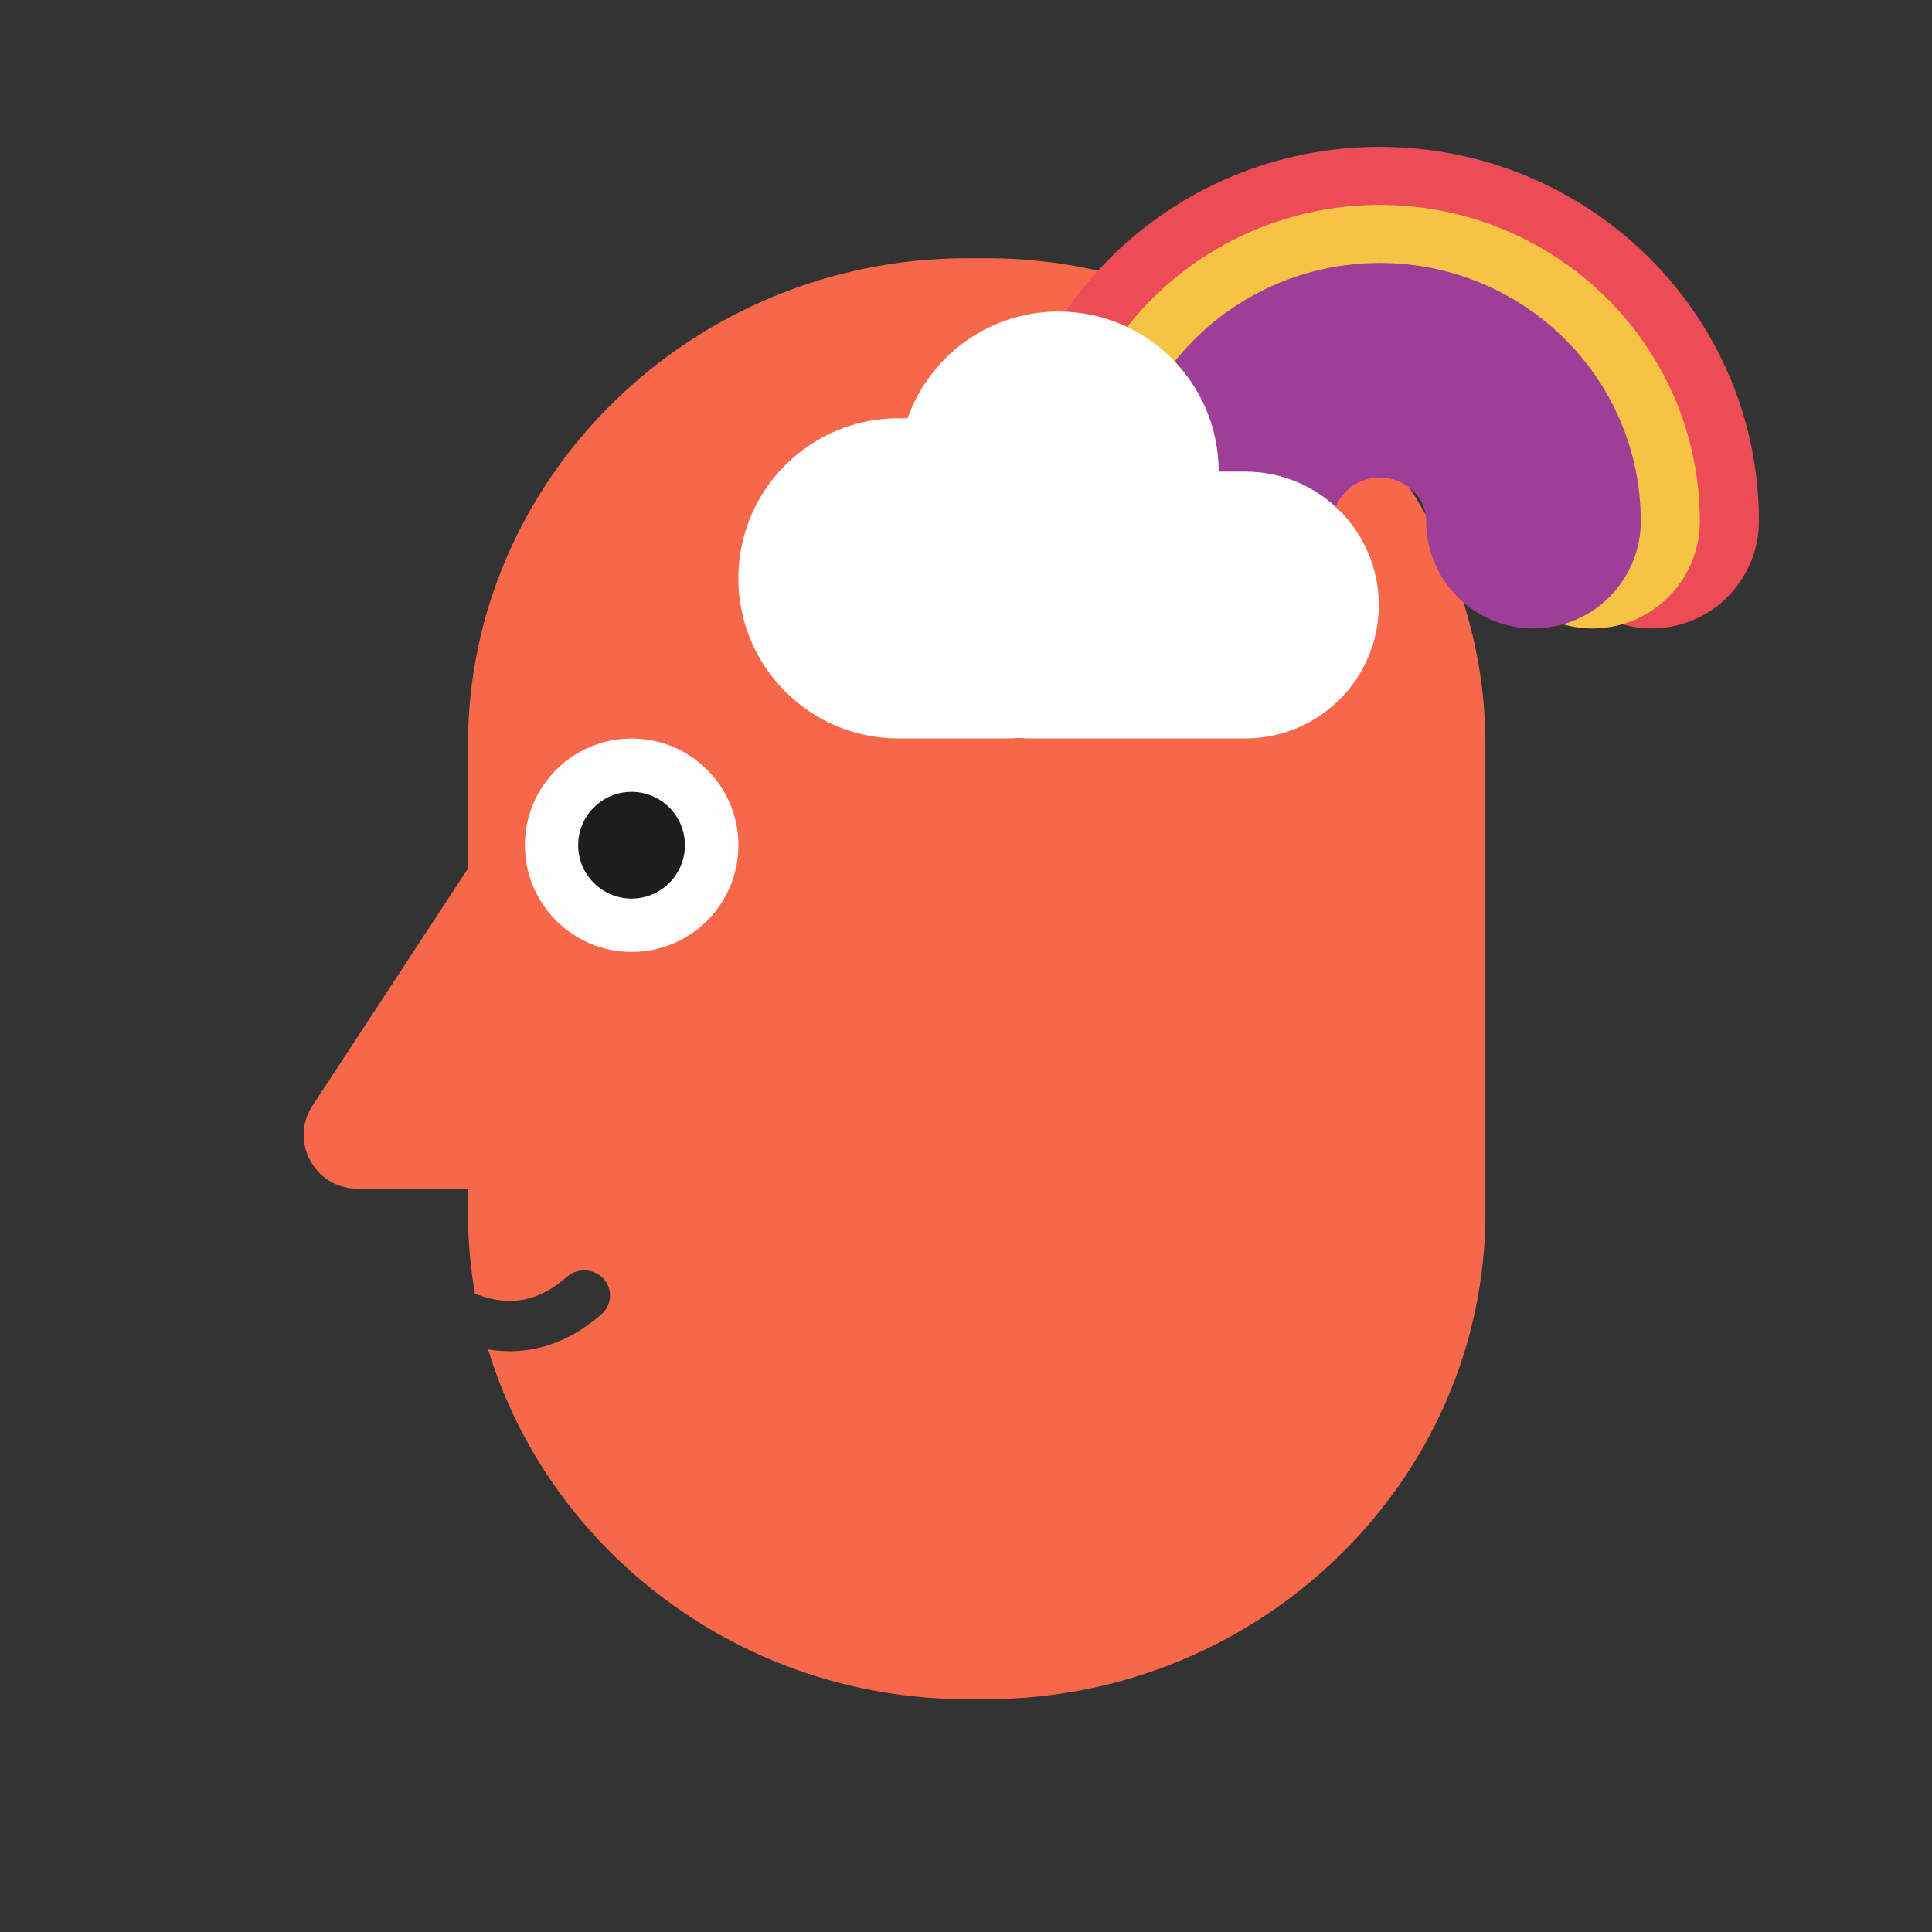
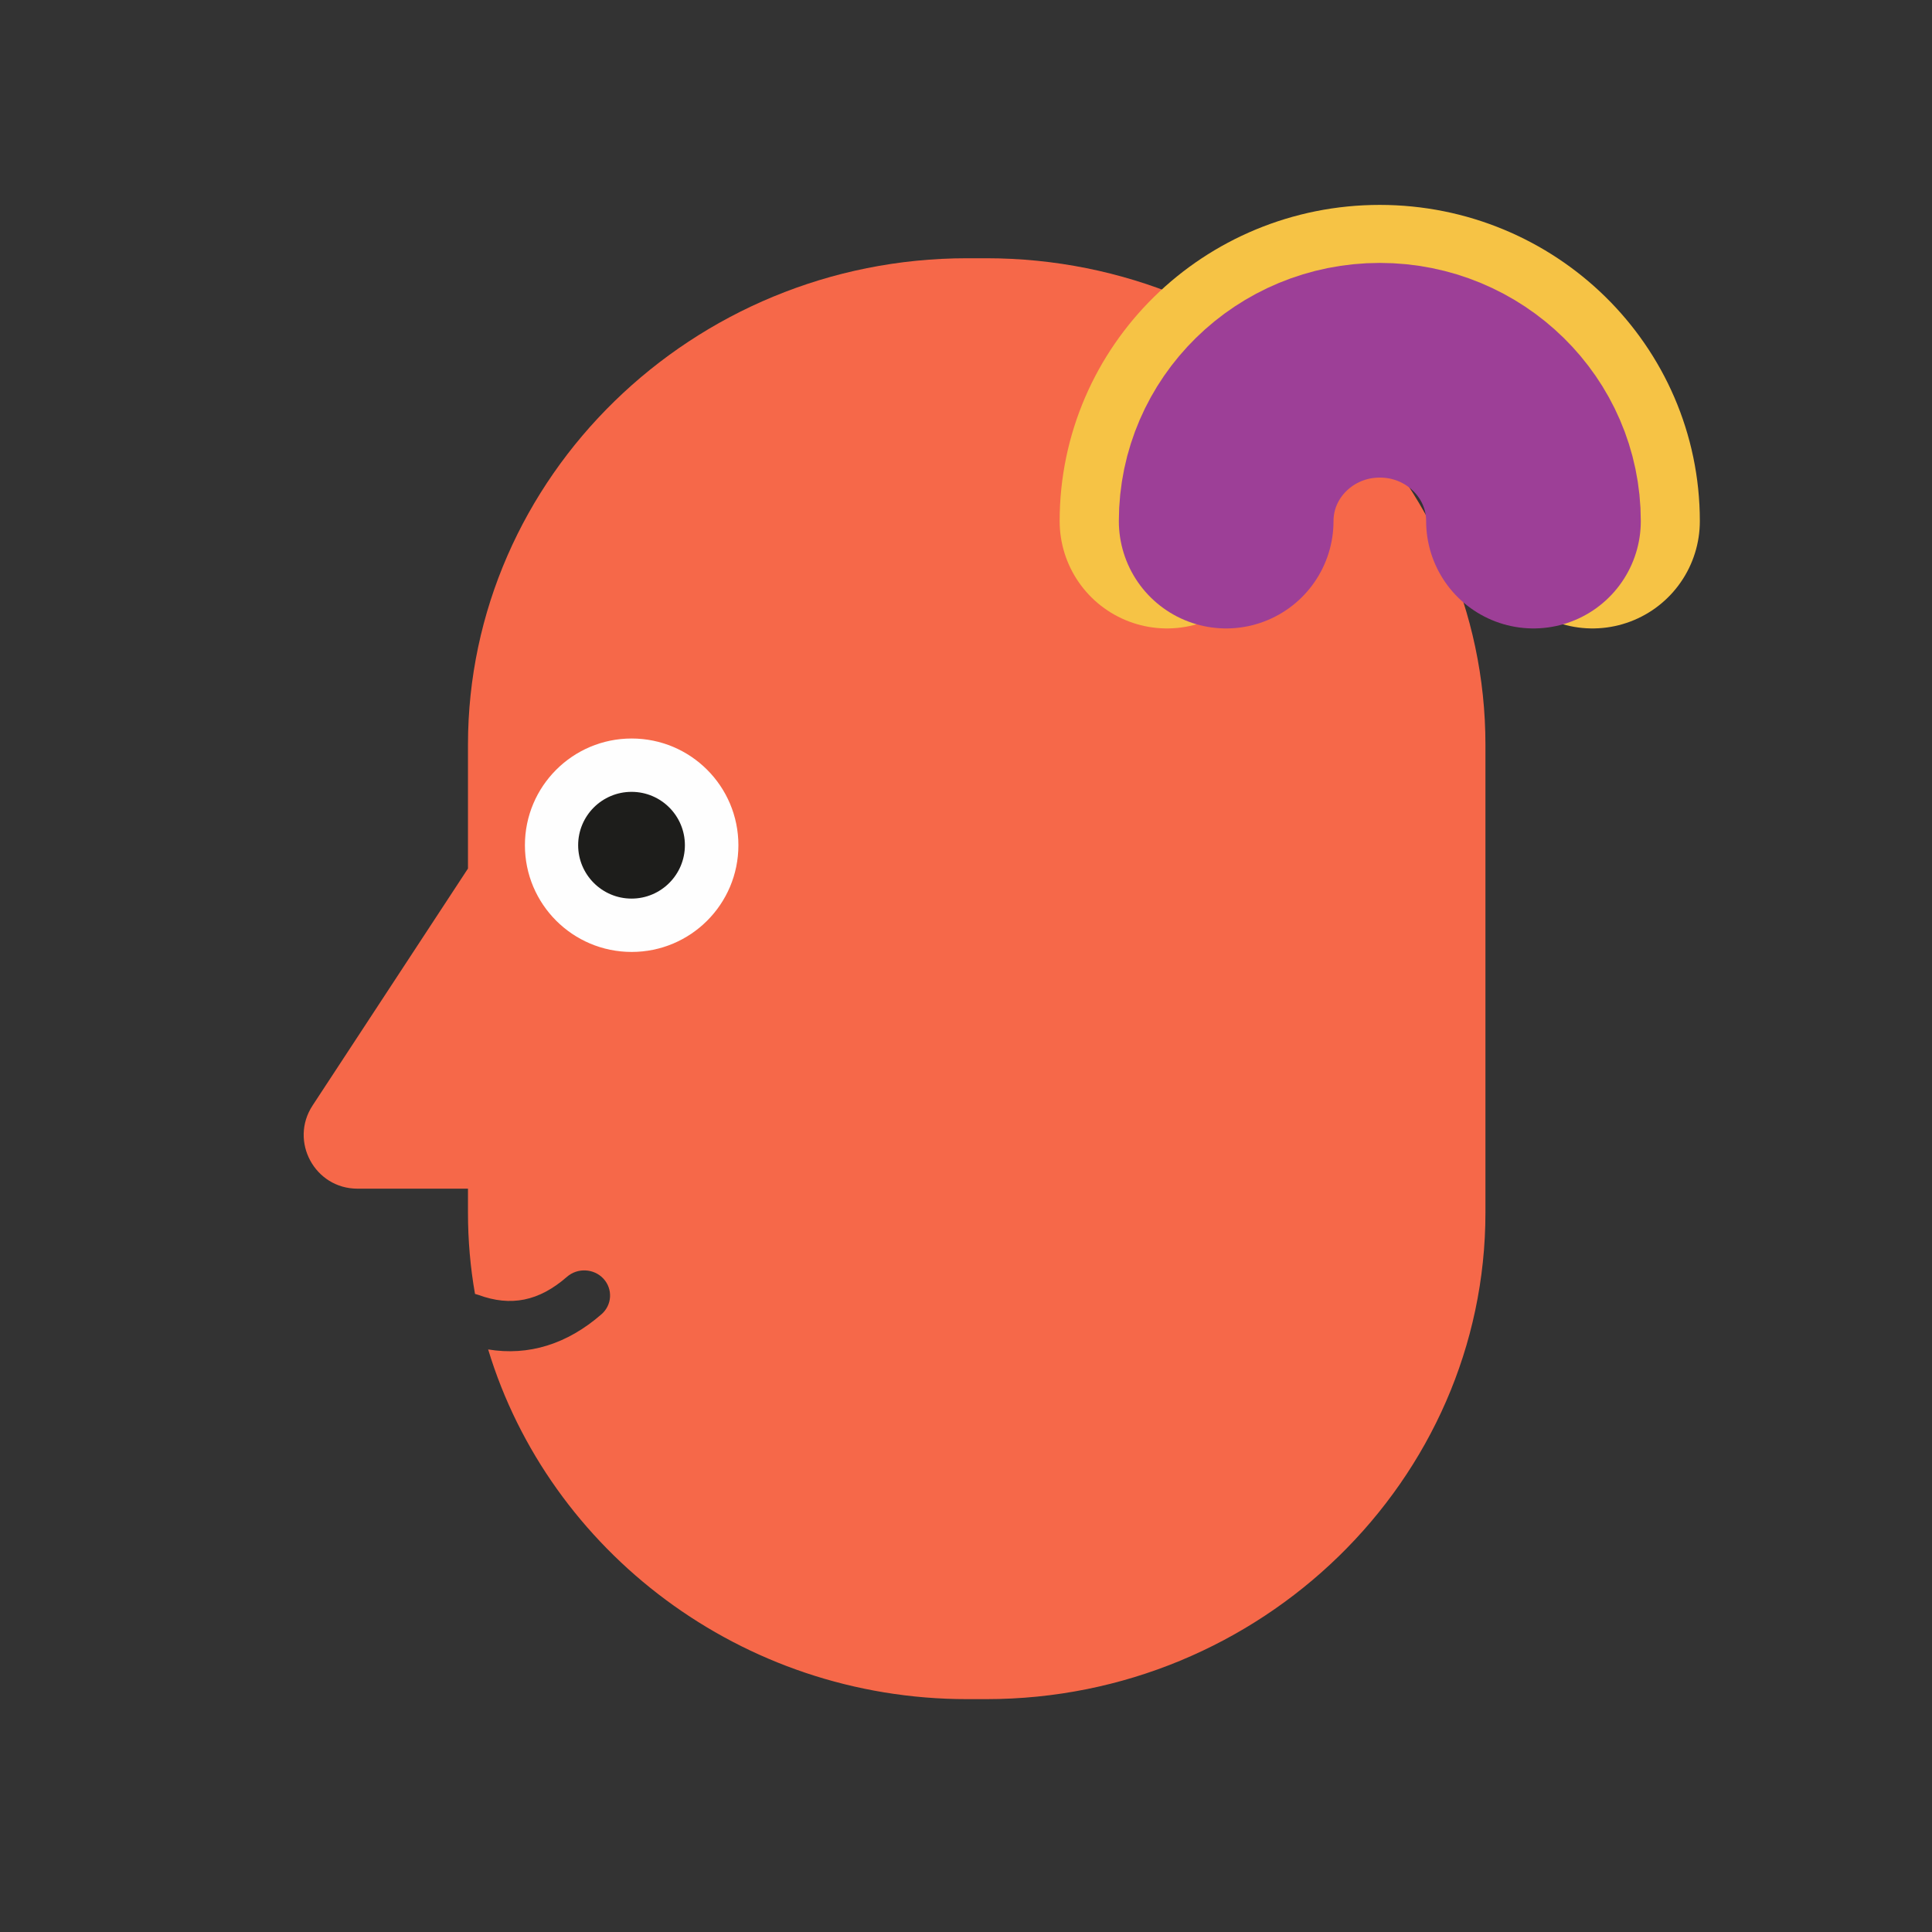
<svg xmlns="http://www.w3.org/2000/svg" width="36" height="36" viewBox="0 0 36 36" fill="none">
  <rect x="0" y="0" width="36" height="36" fill="#333333" stroke="none" />
  <path fill-rule="evenodd" clip-rule="evenodd" d="M18.378 31.661H18.02C13.812 31.661 10.234 28.9 9.096 25.145C9.852 25.269 10.569 25.046 11.208 24.489C11.406 24.316 11.422 24.02 11.245 23.827C11.067 23.635 10.762 23.619 10.564 23.792C10.043 24.247 9.518 24.351 8.915 24.129C8.894 24.122 8.872 24.115 8.851 24.11C8.764 23.617 8.72 23.111 8.72 22.595V22.149H6.66C5.865 22.149 5.388 21.265 5.824 20.6L8.72 16.184V13.878C8.72 8.891 12.905 4.812 18.02 4.812H18.378C23.493 4.812 27.679 8.891 27.679 13.878V22.595C27.679 27.581 23.493 31.661 18.378 31.661Z" fill="#F66849" />
  <path fill-rule="evenodd" clip-rule="evenodd" d="M13.759 15.75C13.759 16.848 12.869 17.738 11.77 17.738C10.672 17.738 9.781 16.848 9.781 15.75C9.781 14.651 10.672 13.761 11.77 13.761C12.869 13.761 13.759 14.651 13.759 15.75" fill="#FEFEFE" />
  <path fill-rule="evenodd" clip-rule="evenodd" d="M11.768 16.744C11.219 16.744 10.773 16.298 10.773 15.749C10.773 15.2 11.219 14.755 11.768 14.755C12.317 14.755 12.762 15.2 12.762 15.749C12.762 16.298 12.317 16.744 11.768 16.744Z" fill="#1D1D1B" />
-   <path d="M20.644 9.709C20.644 6.963 22.912 4.737 25.709 4.737C28.507 4.737 30.775 6.963 30.775 9.709" stroke="#EB4C55" stroke-width="4" stroke-linecap="round" />
  <path d="M21.745 9.71C21.745 7.561 23.52 5.818 25.709 5.818C27.899 5.818 29.674 7.561 29.674 9.71" stroke="#F6C345" stroke-width="4" stroke-linecap="round" />
  <path d="M22.848 9.71C22.848 8.158 24.13 6.899 25.711 6.899C27.292 6.899 28.574 8.158 28.574 9.71" stroke="#9D3F97" stroke-width="4" stroke-linecap="round" />
-   <path fill-rule="evenodd" clip-rule="evenodd" d="M22.708 8.788H23.205C24.578 8.788 25.692 9.901 25.692 11.274C25.692 12.647 24.578 13.76 23.205 13.76H19.228C19.148 13.76 19.069 13.756 18.991 13.749C18.905 13.756 18.818 13.76 18.73 13.76H16.741C15.094 13.76 13.758 12.424 13.758 10.777C13.758 9.129 15.094 7.794 16.741 7.794H16.912C17.321 6.635 18.426 5.805 19.725 5.805C21.372 5.805 22.708 7.14 22.708 8.788Z" fill="white" />
</svg>